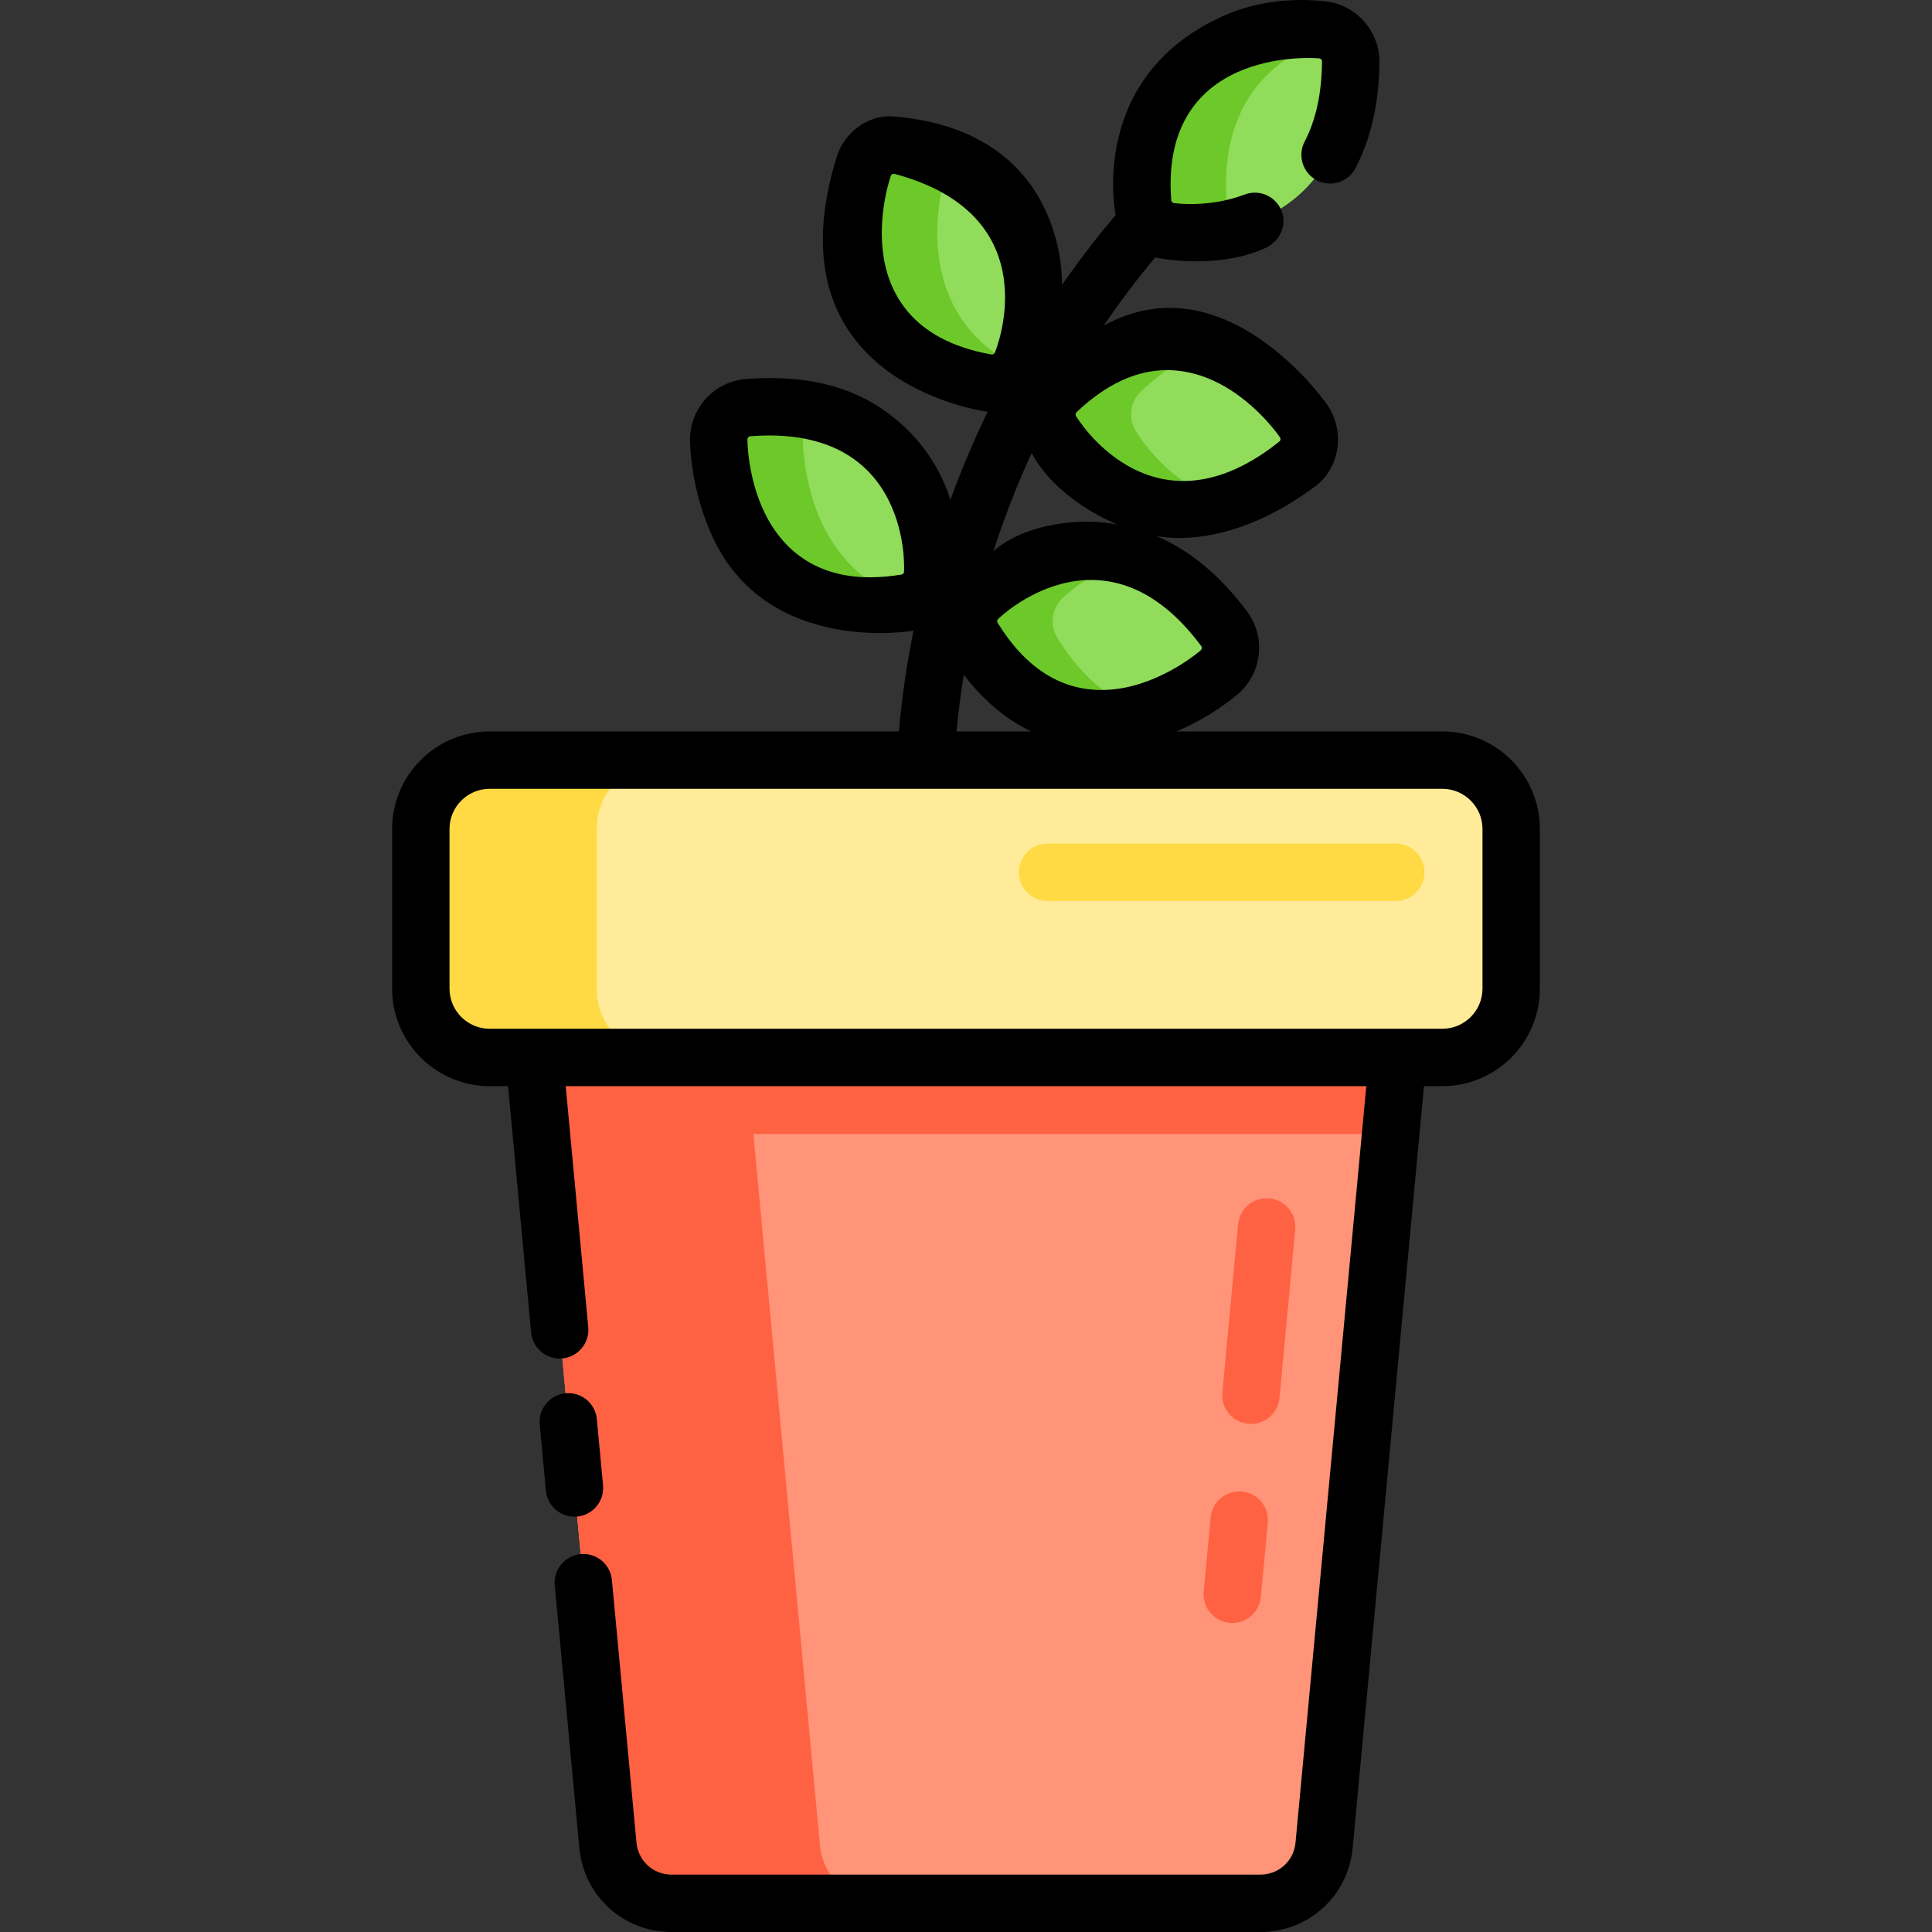
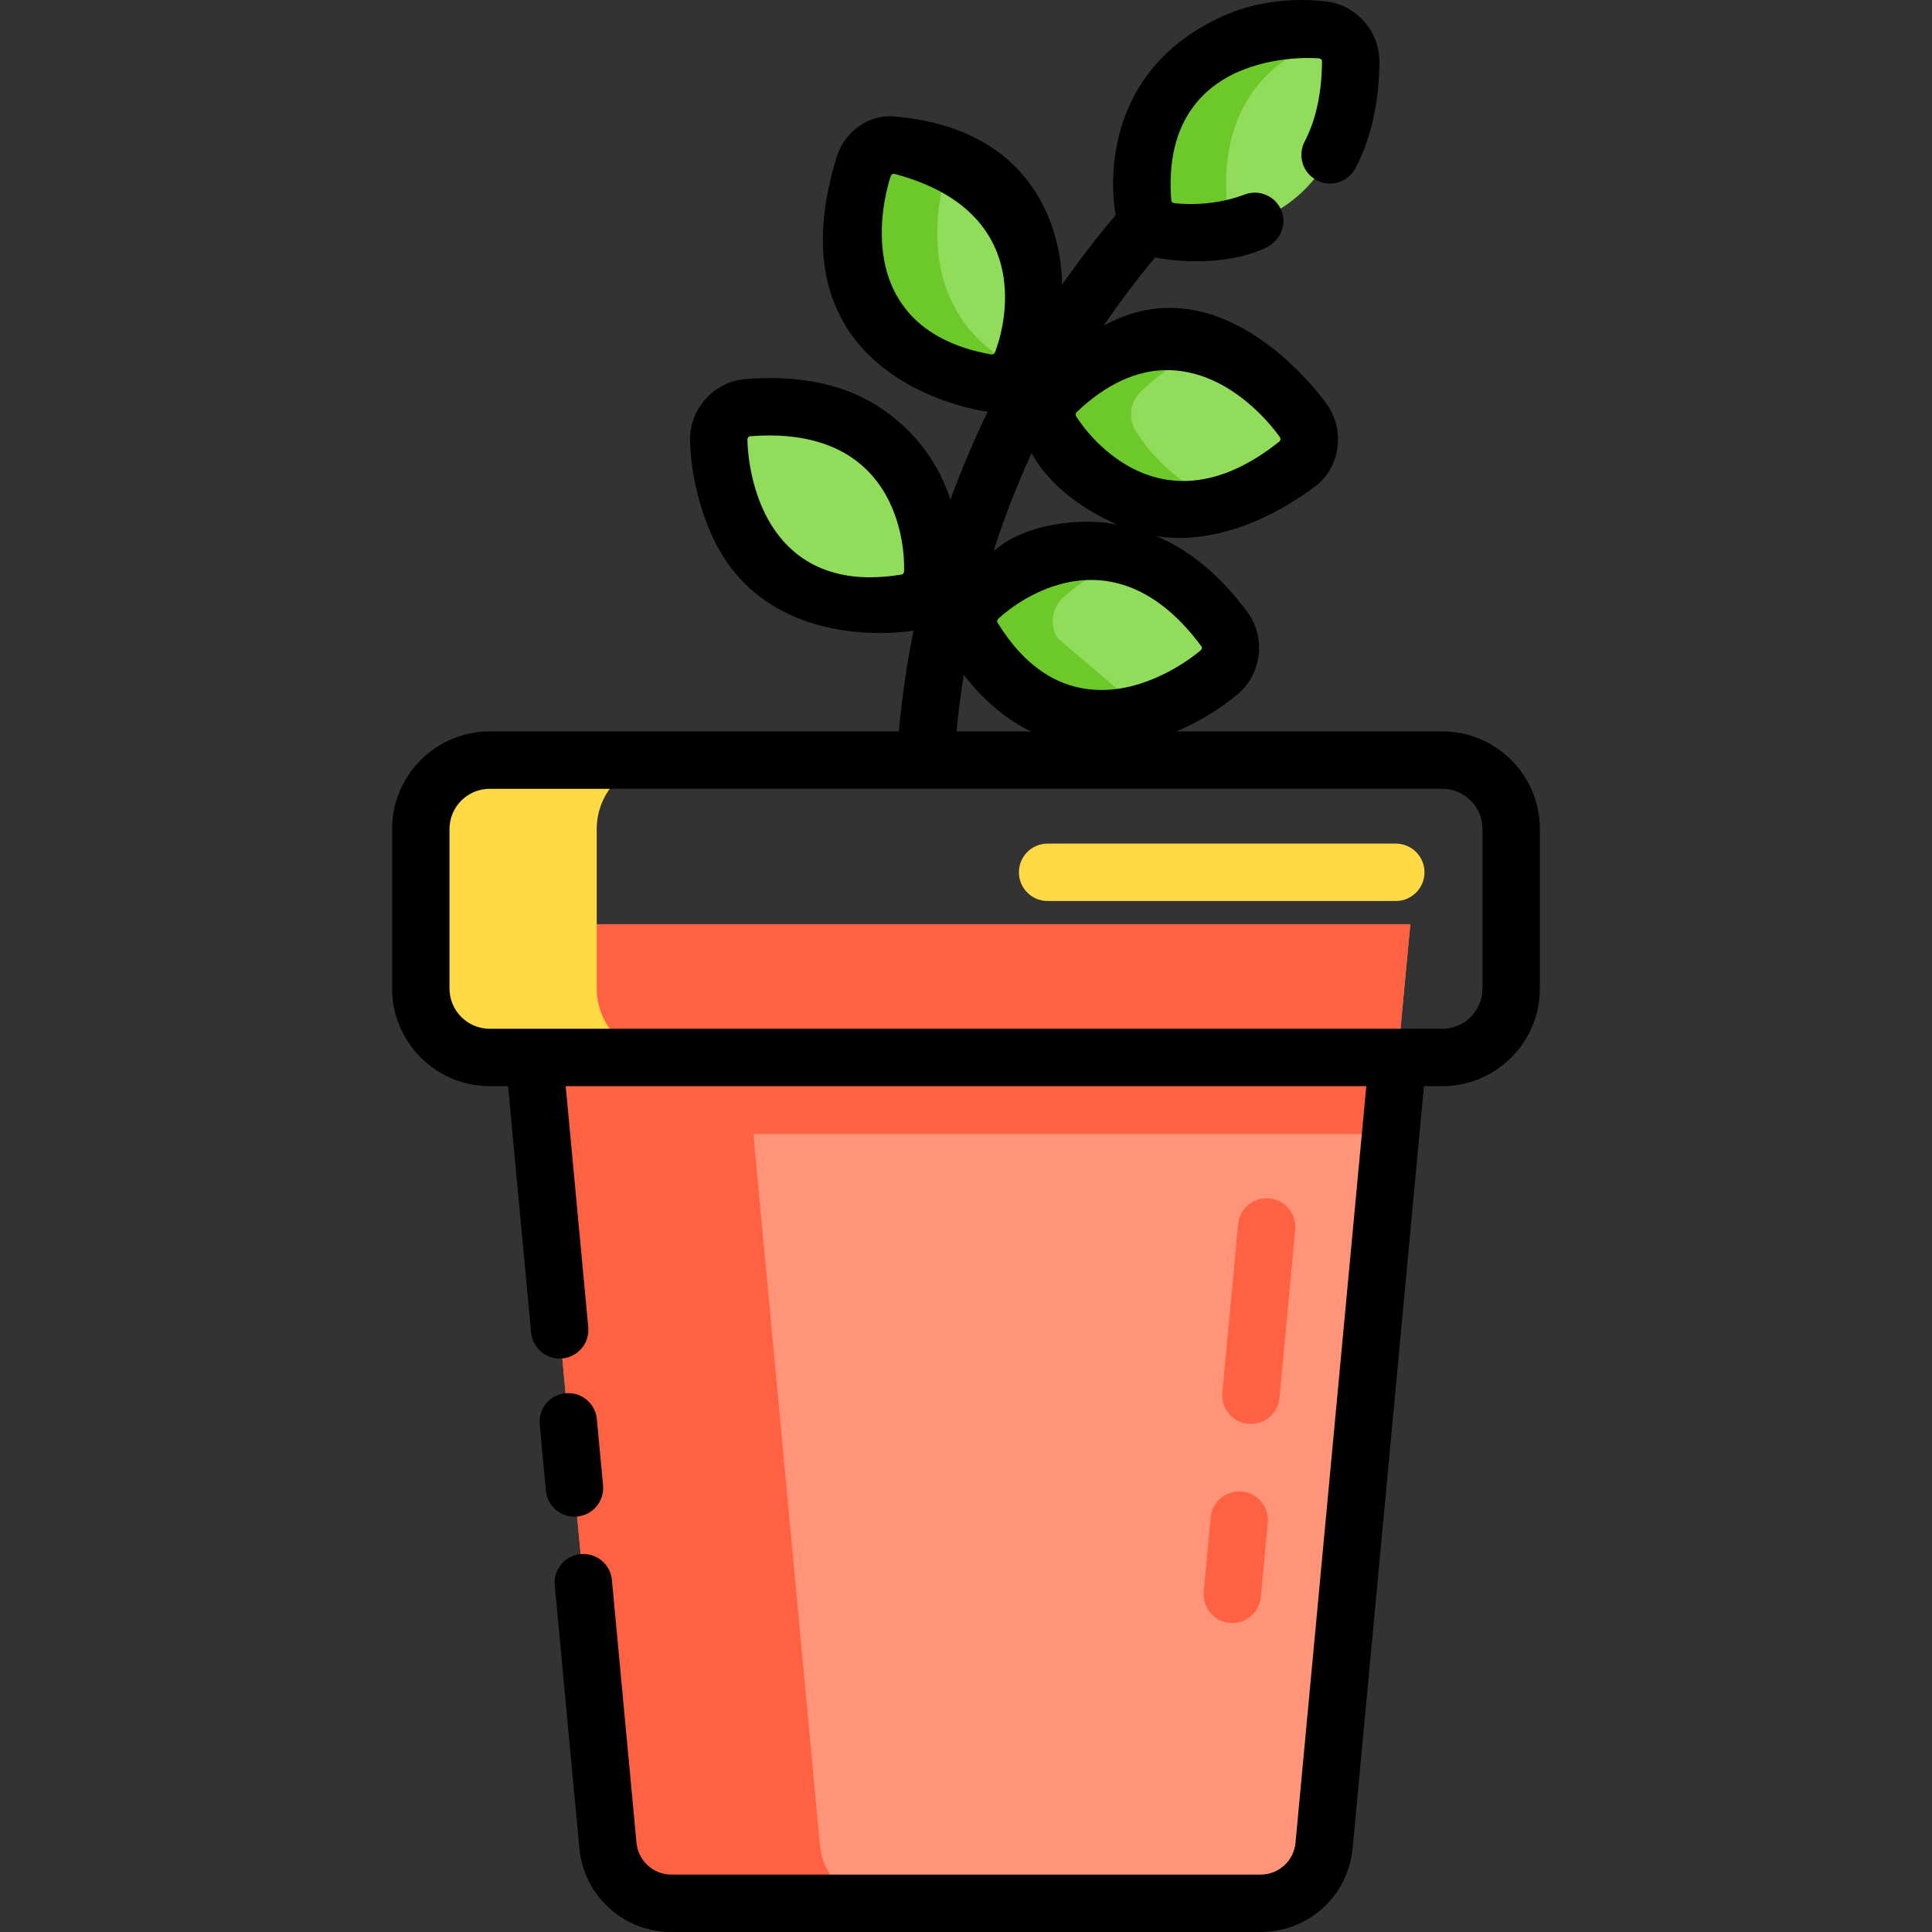
<svg xmlns="http://www.w3.org/2000/svg" version="1.1" id="Layer_1" x="0px" y="0px" viewBox="0 0 512.001 512.001" style="enable-background:new 0 0 512.001 512.001;" xml:space="preserve">
  <rect x="0" y="0" width="512.001" height="512.001" fill="#333333" stroke="none" />
  <g>
    <path style="fill:#91DC5A;" d="M228.918,44.064c-0.402,1.129-3.879,11.374-2.533,23.249c1.209,10.653,7.368,29.251,35.043,34.115   c3.875,0.68,7.705-1.41,9.229-5.037c0.449-1.07,4.351-10.789,3.021-22.521c0-0.001,0-0.002,0-0.002   c-0.885-7.799-3.854-14.649-8.824-20.359c-5.947-6.832-14.639-11.801-25.834-14.769C234.78,37.615,230.387,39.931,228.918,44.064z" />
    <path style="fill:#91DC5A;" d="M190.475,116.389c-0.005,1.198,0.099,12.017,5.297,22.779c4.663,9.655,16.626,25.17,44.352,20.609   c3.882-0.639,6.806-3.878,7.044-7.805c0.07-1.158,0.538-11.621-4.596-22.253c0-0.001-0.001-0.002-0.001-0.002   c-3.414-7.068-8.481-12.551-15.059-16.297c-7.872-4.482-17.718-6.298-29.264-5.396   C193.874,108.365,190.493,112.003,190.475,116.389z" />
    <path style="fill:#91DC5A;" d="M323.234,178.039c-0.9,0.79-9.133,7.811-20.663,10.953c-10.345,2.818-29.902,3.974-44.657-19.939   c-2.065-3.348-1.54-7.681,1.266-10.437c0.827-0.813,8.415-8.032,19.806-11.136c0.001,0,0.002,0,0.002,0   c7.574-2.063,15.037-1.838,22.18,0.667c8.547,2.998,16.379,9.236,23.277,18.539C327.057,170.208,326.531,175.146,323.234,178.039z" />
    <path style="fill:#91DC5A;" d="M345.514,111.65c-0.67-0.994-6.845-9.877-17.199-15.847c-9.289-5.356-27.909-11.447-48.259,7.928   c-2.849,2.713-3.442,7.036-1.43,10.416c0.593,0.997,6.096,9.908,16.323,15.806c0.001,0,0.001,0.001,0.002,0.001   c6.8,3.921,14.074,5.601,21.62,4.995c9.029-0.726,18.189-4.768,27.226-12.01C347.221,120.196,347.968,115.287,345.514,111.65z" />
  </g>
  <g>
    <path style="fill:#6DC82A;" d="M248.693,67.313c-1.348-11.875,2.131-22.12,2.533-23.249c0.082-0.23,0.175-0.452,0.275-0.67   c-3.731-1.88-7.891-3.438-12.481-4.655c-4.239-1.124-8.633,1.191-10.101,5.325c-0.402,1.129-3.879,11.374-2.533,23.249   c1.209,10.653,7.368,29.251,35.043,34.115c3.53,0.62,7.015-1.064,8.761-4.108C253.904,89.787,249.672,75.944,248.693,67.313z" />
-     <path style="fill:#6DC82A;" d="M218.078,139.167c-5.197-10.762-5.303-21.581-5.297-22.779c0.013-3.004,1.603-5.656,4.008-7.139   c-5.557-1.338-11.754-1.756-18.543-1.226c-4.373,0.341-7.754,3.979-7.772,8.365c-0.005,1.198,0.099,12.017,5.297,22.779   c4.663,9.655,16.626,25.17,44.352,20.609c0.63-0.103,1.231-0.282,1.803-0.515C228.333,155.746,221.376,145.995,218.078,139.167z" />
-     <path style="fill:#6DC82A;" d="M280.22,169.052c-2.065-3.348-1.54-7.681,1.266-10.437c0.799-0.785,7.909-7.529,18.648-10.788   c-6.83-2.177-13.936-2.312-21.146-0.348c0,0-0.002,0-0.002,0.001c-11.392,3.104-18.979,10.323-19.806,11.136   c-2.807,2.757-3.332,7.089-1.266,10.437c14.755,23.913,34.313,22.757,44.657,19.939c0.257-0.07,0.501-0.151,0.754-0.224   C295.552,186.266,287.329,180.574,280.22,169.052z" />
+     <path style="fill:#6DC82A;" d="M280.22,169.052c-2.065-3.348-1.54-7.681,1.266-10.437c0.799-0.785,7.909-7.529,18.648-10.788   c-6.83-2.177-13.936-2.312-21.146-0.348c0,0-0.002,0-0.002,0.001c-11.392,3.104-18.979,10.323-19.806,11.136   c-2.807,2.757-3.332,7.089-1.266,10.437c14.755,23.913,34.313,22.757,44.657,19.939c0.257-0.07,0.501-0.151,0.754-0.224   z" />
    <path style="fill:#6DC82A;" d="M317.257,129.954c-10.228-5.898-15.73-14.81-16.323-15.806c-2.014-3.38-1.42-7.703,1.43-10.416   c6.28-5.979,12.395-9.528,18.123-11.426c-10.146-3.308-24.773-3.479-40.43,11.426c-2.849,2.713-3.442,7.036-1.43,10.416   c0.593,0.997,6.096,9.908,16.323,15.806c0.001,0,0.001,0.001,0.002,0.001c6.8,3.921,14.073,5.601,21.62,4.995   c2.766-0.222,5.545-0.759,8.328-1.601c-2.604-0.832-5.155-1.959-7.642-3.393C317.259,129.954,317.258,129.954,317.257,129.954z" />
  </g>
  <path style="fill:#91DC5A;" d="M350.281,7.894c-1.193-0.107-11.982-0.928-23.148,3.332c-10.018,3.822-26.498,14.415-24.322,42.429  c0.305,3.922,3.283,7.112,7.176,7.685c1.148,0.169,11.533,1.529,22.564-2.679c0.001,0,0.002,0,0.002-0.001  c7.334-2.797,13.23-7.377,17.523-13.612c5.138-7.461,7.788-17.115,7.876-28.696C357.986,11.966,354.651,8.287,350.281,7.894z" />
  <path style="fill:#6DC82A;" d="M325.119,53.658c-2.176-28.014,14.305-38.608,24.322-42.429c1.754-0.669,3.494-1.2,5.193-1.642  c-1.224-0.934-2.715-1.543-4.352-1.69c-1.193-0.107-11.982-0.928-23.148,3.332c-10.018,3.822-26.498,14.415-24.322,42.429  c0.305,3.922,3.283,7.112,7.176,7.685c1.013,0.149,9.227,1.22,18.726-1.424C326.689,58.511,325.319,56.246,325.119,53.658z" />
  <path style="fill:#FF9478;" d="M138.262,244.925l22.837,244.068c0.795,8.725,8.11,15.405,16.871,15.405h156.06  c8.76,0,16.076-6.68,16.871-15.405l22.837-244.068L138.262,244.925L138.262,244.925z" />
  <g>
    <path style="fill:#FF6243;" d="M373.739,244.925H138.262l0,0l22.837,244.068c0.795,8.725,8.11,15.405,16.871,15.405h56.197   c-8.76,0-16.076-6.68-16.871-15.405l-17.635-188.474h168.875L373.739,244.925z" />
    <path style="fill:#FF6243;" d="M331.517,377.358c-0.237,0-0.477-0.011-0.718-0.033c-4.181-0.391-7.254-4.098-6.863-8.28   l4.173-44.603c0.392-4.181,4.099-7.258,8.281-6.862c4.181,0.391,7.254,4.098,6.863,8.28l-4.173,44.603   C338.71,374.402,335.397,377.358,331.517,377.358z" />
    <path style="fill:#FF6243;" d="M326.581,430.113c-0.237,0-0.477-0.011-0.717-0.033c-4.181-0.391-7.255-4.098-6.864-8.279   l1.839-19.67c0.393-4.181,4.111-7.252,8.28-6.863c4.181,0.391,7.255,4.098,6.864,8.279l-1.839,19.67   C333.775,427.157,330.461,430.113,326.581,430.113z" />
  </g>
-   <path style="fill:#FFEB99;" d="M382.229,280.24H129.773c-10.038,0-18.251-8.213-18.251-18.251v-42.301  c0-10.038,8.213-18.251,18.251-18.251h252.456c10.038,0,18.251,8.213,18.251,18.251v42.301  C400.479,272.027,392.267,280.24,382.229,280.24z" />
  <g>
    <path style="fill:#FFDA44;" d="M158.138,261.989v-42.301c0-10.038,8.213-18.251,18.251-18.251h-46.616   c-10.038,0-18.251,8.213-18.251,18.251v42.301c0,10.038,8.213,18.251,18.251,18.251h46.616   C166.35,280.24,158.138,272.027,158.138,261.989z" />
    <path style="fill:#FFDA44;" d="M369.899,238.773h-92.271c-4.201,0-7.605-3.405-7.605-7.605s3.404-7.605,7.605-7.605h92.271   c4.201,0,7.605,3.405,7.605,7.605S374.099,238.773,369.899,238.773z" />
  </g>
  <path d="M382.229,193.832h-70.463c9.017-3.789,15.13-8.889,16.485-10.077c6.225-5.461,7.236-14.949,2.304-21.6  c-7.08-9.547-15.161-16.283-24.053-20.079c2.331,0.383,19.602,3.584,42.052-13.202c6.631-4.958,7.897-14.611,3.266-21.478  c-1.258-1.865-27.649-38.6-59.343-21.075c4.775-7.013,9.443-13.066,13.654-18.111c0.882,0.292,16.621,3.263,29.131-2.444  c3.821-1.743,5.892-5.891,4.395-9.815c-1.498-3.925-5.893-5.89-9.816-4.395c-9.393,3.582-18.366,2.315-18.747,2.26  c-0.382-0.057-0.67-0.365-0.7-0.75c-1.703-21.927,9.637-30.992,19.451-34.735c9.742-3.717,19.346-2.9,19.755-2.863  c0.424,0.039,0.753,0.402,0.749,0.825c-0.064,8.367-1.612,15.507-4.6,21.224c-1.946,3.722-0.506,8.316,3.216,10.262  c3.721,1.945,8.316,0.506,10.262-3.216c4.118-7.876,6.247-17.348,6.331-28.153c0.064-8.28-6.347-15.347-14.592-16.09  c-2.241-0.202-14.31-1.632-26.543,3.801c-35.977,15.98-28.971,51.967-28.749,52.847c-4.362,5.144-9.216,11.322-14.223,18.523  c-0.051-0.793,1.417-40.767-44.595-44.639c-6.743-0.568-13.094,4.201-15.102,10.663c-18.648,60.042,39.443,67.557,39.99,67.596  c-3.456,7.128-6.812,14.928-9.876,23.355c-0.659-1.962-4.659-16.21-20.595-25.654c-9.099-5.392-20.558-7.387-33.617-6.37  c-8.256,0.643-14.751,7.634-14.786,15.916c-0.009,2.249,0.389,14.007,6.054,26.117c14.69,31.406,52.926,24.704,53.172,24.652  c-1.724,8.483-3.055,17.392-3.881,26.706H129.773c-14.257,0-25.855,11.598-25.855,25.855v42.301  c0,14.257,11.598,25.855,25.855,25.855h4.868l6.109,65.29c0.369,3.941,3.683,6.897,7.563,6.897c0.236,0,0.477-0.011,0.718-0.033  c4.181-0.391,7.254-4.098,6.863-8.28l-5.977-63.874h212.168l-18.756,200.458c-0.442,4.84-4.439,8.491-9.298,8.491H177.97  c-4.86,0-8.857-3.65-9.299-8.509l-6.509-69.569c-0.392-4.181-4.096-7.255-8.28-6.863c-4.182,0.391-7.255,4.098-6.864,8.28  l6.508,69.55c1.158,12.725,11.666,22.32,24.443,22.32h156.062c12.776,0,23.284-9.595,24.442-22.3l18.888-201.857h4.868  c14.257,0,25.855-11.598,25.855-25.855v-42.301C408.084,205.431,396.484,193.832,382.229,193.832z M239.577,151.51  c-0.023,0.386-0.306,0.7-0.688,0.762c-2.9,0.478-5.701,0.719-8.324,0.719c-0.001,0-0.002,0-0.003,0  c-16.256-0.001-24.168-9.316-27.943-17.131c-4.529-9.377-4.541-19.034-4.54-19.438c0.002-0.425,0.335-0.783,0.758-0.816  c1.712-0.134,3.401-0.202,5.018-0.202c7.809,0,14.503,1.556,19.892,4.625c5.205,2.963,9.228,7.325,11.959,12.963  c0.005,0.011,0.011,0.022,0.016,0.034C240.094,142.076,239.6,151.129,239.577,151.51z M318.336,171.215  c0.253,0.341,0.201,0.827-0.118,1.108c-0.306,0.268-7.594,6.593-17.647,9.331c-2.912,0.793-5.834,1.195-8.686,1.195  c-10.964,0-20.216-5.985-27.5-17.789c-0.203-0.33-0.151-0.749,0.123-1.019c0.273-0.268,6.774-6.573,16.453-9.218  c0.009-0.002,0.018-0.004,0.025-0.007c6.058-1.65,12.002-1.48,17.665,0.506C305.736,157.807,312.36,163.155,318.336,171.215z   M263.289,146.064c3.026-9.443,6.483-18.128,10.108-26.009c6.595,12.255,21.102,18.28,22.812,19.014  C287.094,137.041,271.683,138.587,263.289,146.064z M324.517,102.391c9.021,5.201,14.468,13.177,14.693,13.512  c0.237,0.353,0.164,0.836-0.168,1.103c-7.829,6.274-15.593,9.761-23.08,10.363c-5.973,0.486-11.77-0.865-17.214-4.003  c-8.714-5.025-13.392-12.78-13.589-13.11c-0.198-0.333-0.141-0.751,0.14-1.017c7.774-7.402,15.842-11.154,23.979-11.154  C315.701,98.084,321.111,100.427,324.517,102.391z M233.943,66.456c-1.176-10.365,2.006-19.459,2.142-19.846  c0.135-0.379,0.485-0.55,0.772-0.55c0.07,0,0.141,0.009,0.215,0.029c9.697,2.571,17.115,6.747,22.046,12.412  c3.928,4.512,6.282,9.951,6.998,16.168c0.002,0.019,0.004,0.039,0.006,0.057c1.133,9.991-2.327,18.365-2.475,18.718  c-0.147,0.35-0.485,0.506-0.754,0.506c-0.048,0-0.097-0.004-0.147-0.013C241.084,90.131,235.126,76.892,233.943,66.456z   M255.414,178.822c5.673,7.415,11.825,12.116,17.819,15.01h-19.748C253.972,188.695,254.621,183.689,255.414,178.822z   M392.875,261.989c0,5.871-4.776,10.646-10.646,10.646H129.773c-5.871,0-10.646-4.776-10.646-10.646v-42.301  c0-5.871,4.776-10.646,10.646-10.646h252.456c5.871,0,10.646,4.776,10.646,10.646L392.875,261.989L392.875,261.989z" />
  <path d="M152.951,401.905c4.181-0.391,7.254-4.098,6.863-8.28l-1.641-17.532c-0.392-4.181-4.096-7.261-8.281-6.863  c-4.181,0.391-7.254,4.098-6.863,8.28l1.641,17.532c0.369,3.941,3.683,6.897,7.563,6.897  C152.47,401.94,152.711,401.928,152.951,401.905z" />
  <g>
</g>
  <g>
</g>
  <g>
</g>
  <g>
</g>
  <g>
</g>
  <g>
</g>
  <g>
</g>
  <g>
</g>
  <g>
</g>
  <g>
</g>
  <g>
</g>
  <g>
</g>
  <g>
</g>
  <g>
</g>
  <g>
</g>
</svg>